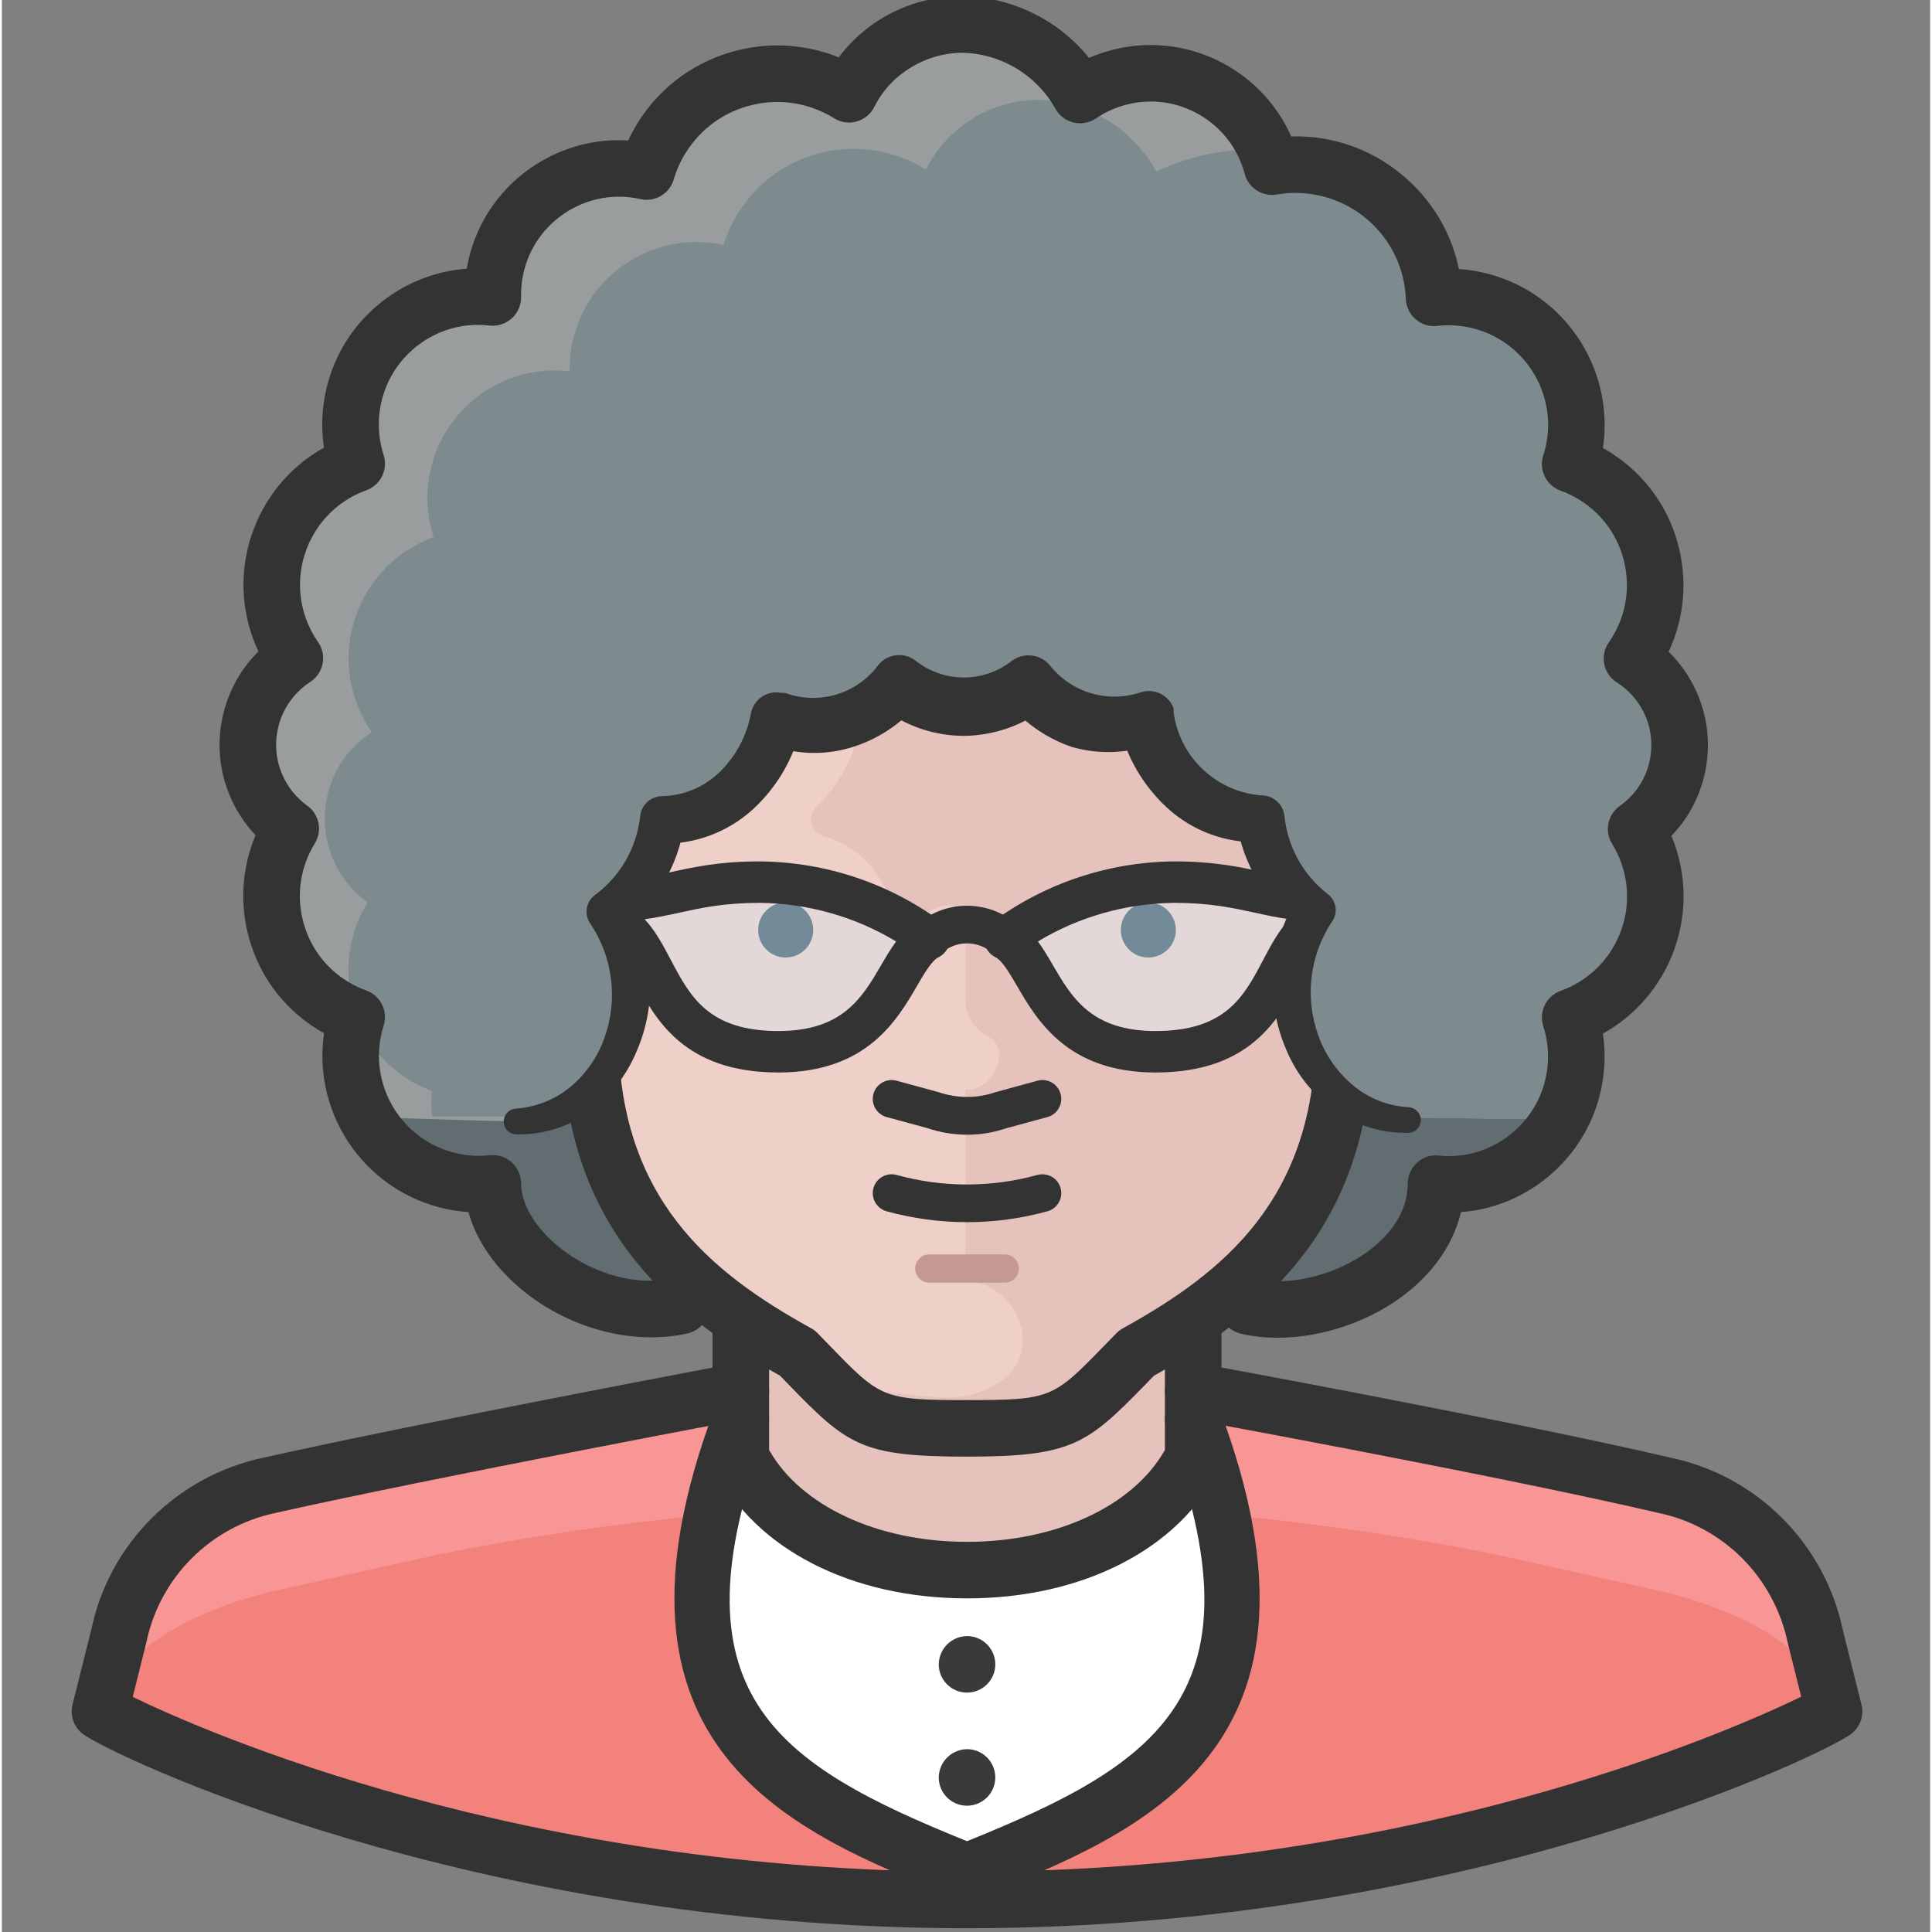
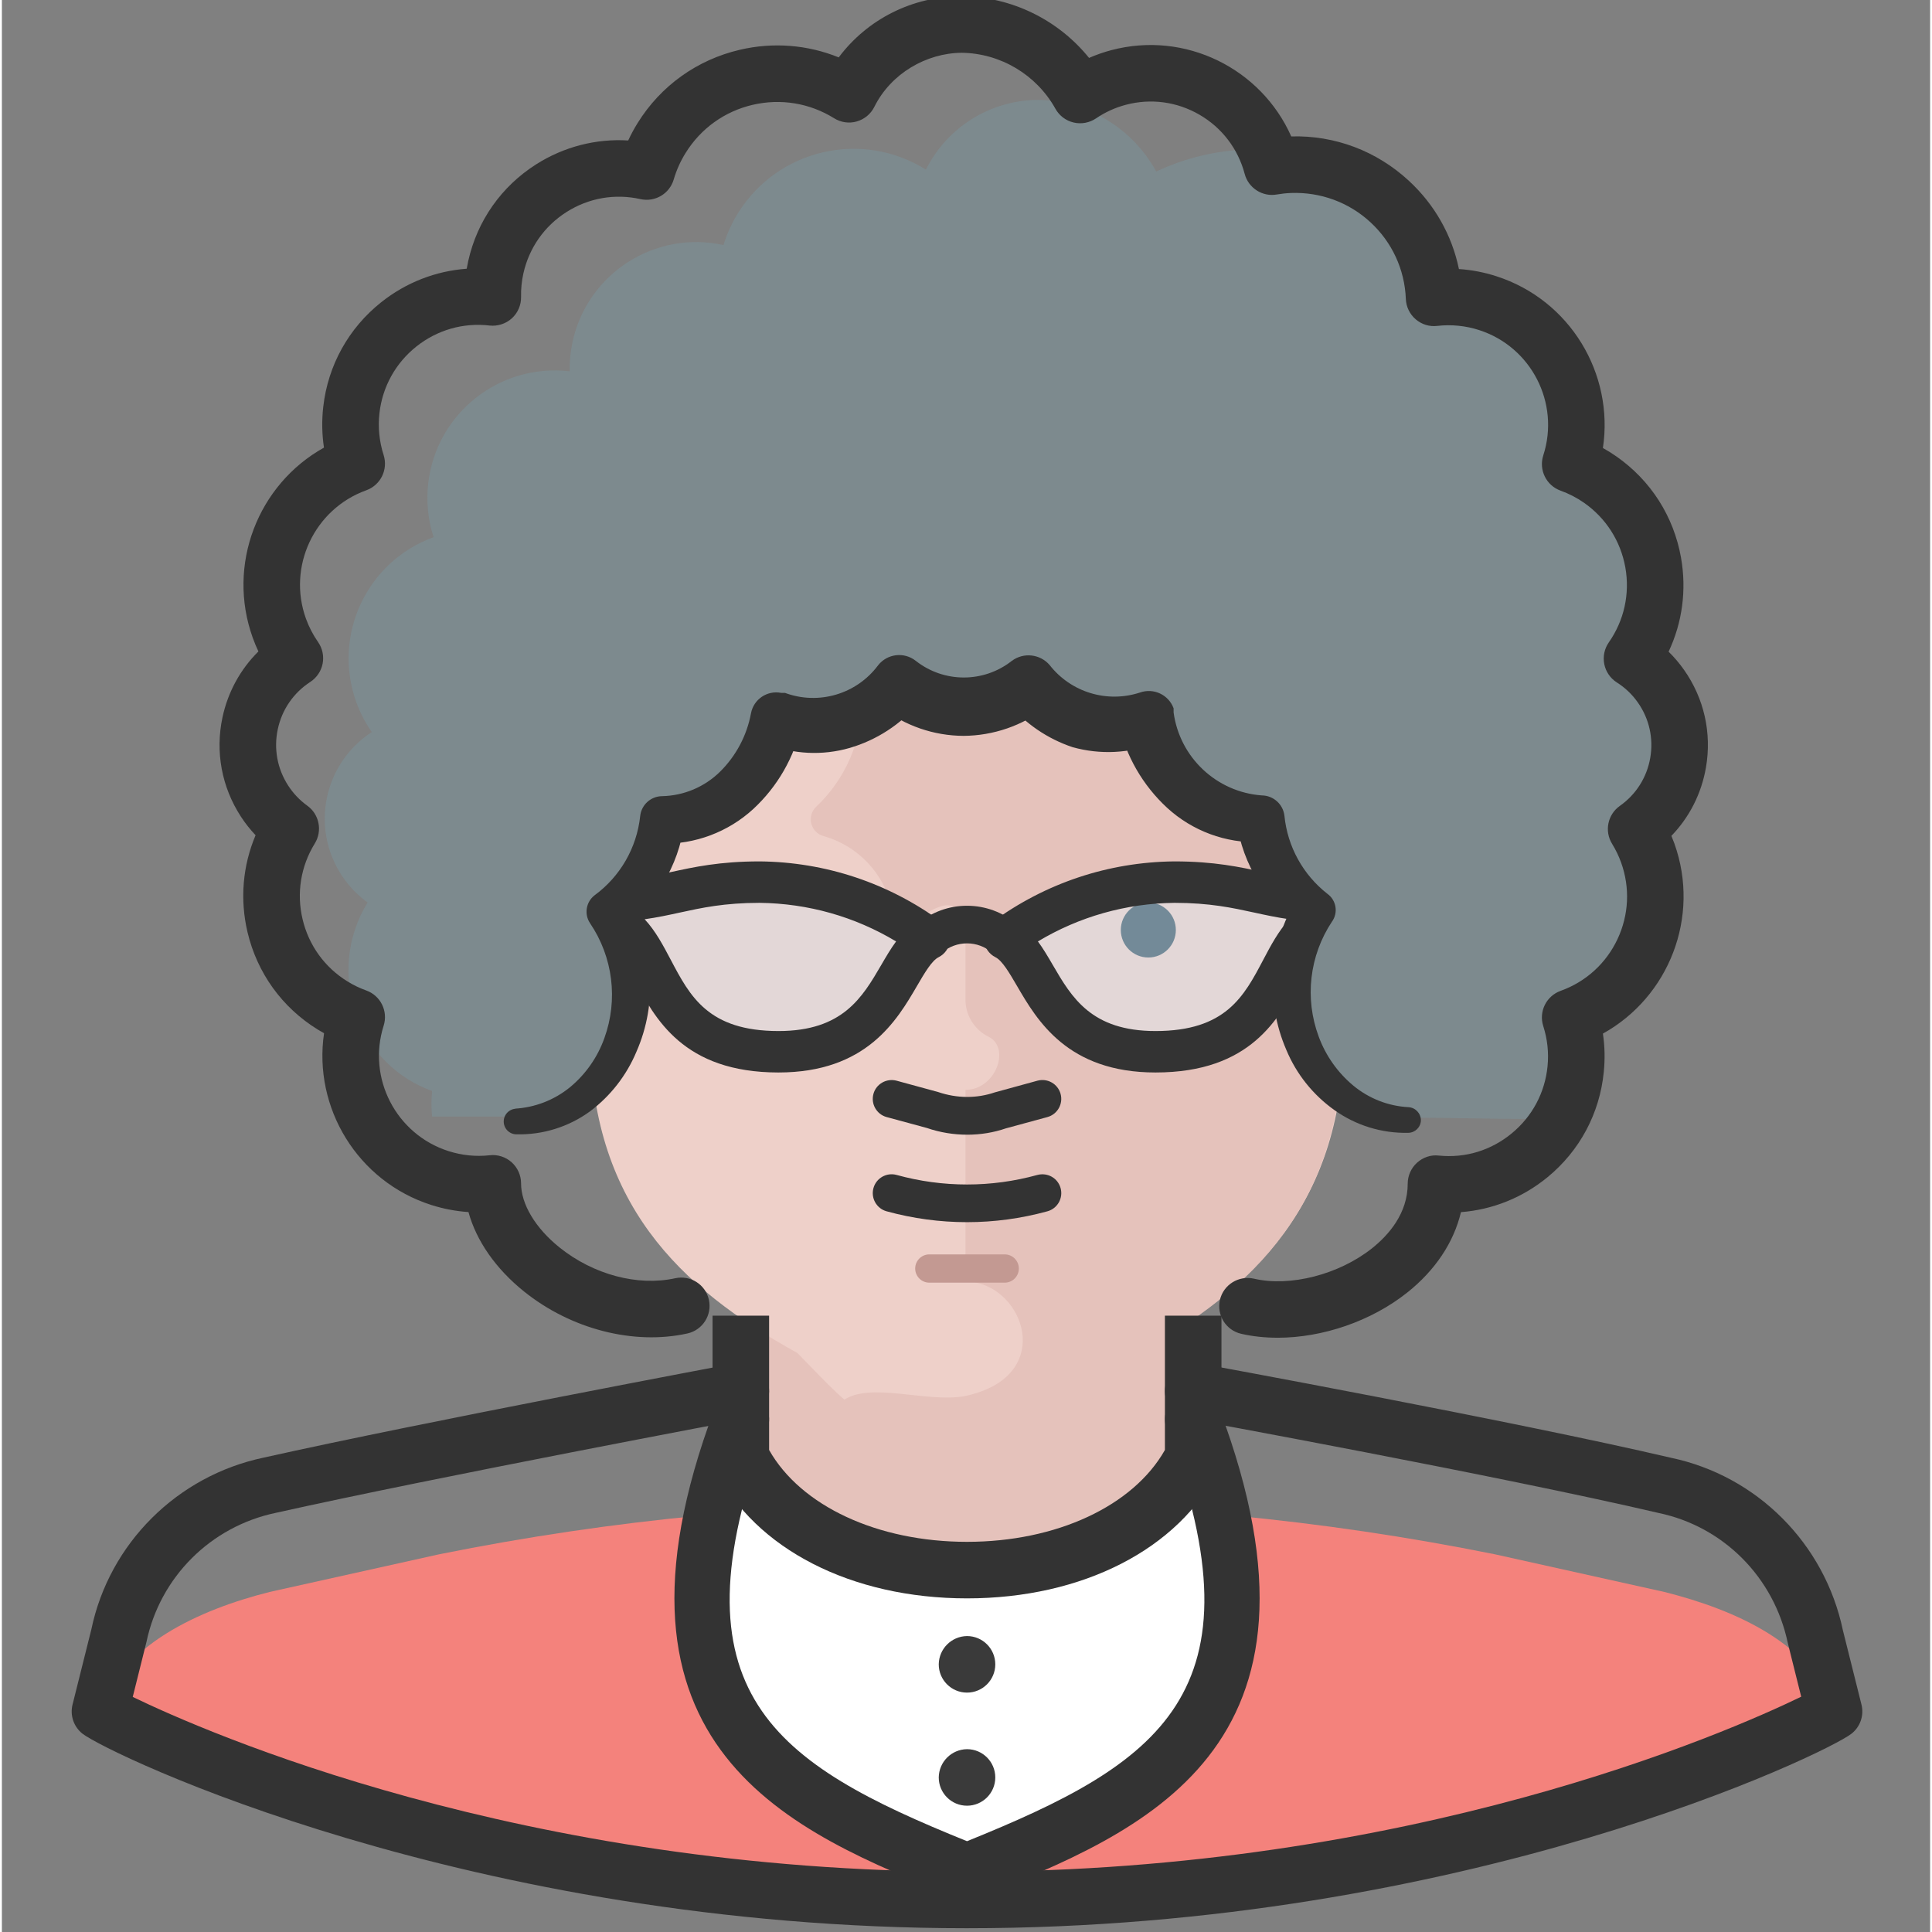
<svg xmlns="http://www.w3.org/2000/svg" height="511pt" viewBox="-18 1 511 512" width="511pt">
  <rect x="-18" y="1" width="511" height="512" fill="#808080" stroke="none" />
-   <path d="m426.984 198.508c-.004-9.309-4.75-17.969-12.59-22.98 10.707-15.469 6.848-36.691-8.625-47.398-2.52-1.746-5.266-3.141-8.156-4.152 5.746-17.797-4.023-36.887-21.82-42.633-4.594-1.484-9.453-1.969-14.246-1.422-.812-20.289-17.914-36.078-38.203-35.27-1.594.066-3.184.234-4.754.504-4.715-17.762-22.934-28.336-40.688-23.621-3.625.965-7.062 2.531-10.164 4.637-6.328-11.375-18.254-18.5-31.27-18.68-12.691-.039-24.309 7.121-29.969 18.48-16.918-10.516-39.156-5.328-49.672 11.59-1.719 2.77-3.059 5.762-3.977 8.891-18.039-4.031-35.93 7.324-39.961 25.363-.59 2.625-.855 5.312-.801 8.004-18.582-2.117-35.367 11.23-37.484 29.812-.547 4.797-.062 9.652 1.422 14.246-17.699 6.379-26.879 25.898-20.5 43.598 1.016 2.82 2.398 5.496 4.117 7.953-12.68 8.234-16.277 25.188-8.043 37.867 1.844 2.836 4.199 5.309 6.941 7.289-9.879 16.012-4.906 37 11.105 46.879 2.012 1.242 4.152 2.273 6.379 3.07-5.684 17.879 4.199 36.98 22.078 42.664 4.516 1.434 9.277 1.91 13.984 1.395 0 18.582 31.969 37.664 55.547 32.469h140.062c19.98 4.695 54.246-9.992 54.246-32.469 18.613 1.871 35.215-11.695 37.09-30.309.461-4.598-.023-9.242-1.422-13.648 17.707-6.355 26.91-25.863 20.551-43.574-.797-2.227-1.828-4.363-3.07-6.375 7.355-5.004 11.793-13.289 11.891-22.18zm0 0" fill="#616d71" />
-   <path d="m462.547 434.574c-4.203-20.07-19.887-35.754-39.961-39.961l-44.957-9.988c-45.977-9.816-92.848-14.84-139.863-14.984-47.012.145-93.883 5.168-139.863 14.984l-44.953 9.988c-20.074 4.207-35.758 19.891-39.961 39.961l-4.996 19.98c2.797 2.199 96.406 49.953 229.773 49.953 133.371 0 226.98-47.754 229.777-49.953zm0 0" fill="#f79694" />
  <path d="m467.543 454.555c-5.496-17.879-26.273-26.973-44.957-31.668l-44.957-9.988c-46.031-9.273-92.906-13.727-139.863-13.289-46.953-.441-93.828 4.012-139.863 13.289l-44.953 9.988c-18.684 4.695-39.461 14.188-44.957 31.668 2.797 2.199 96.406 49.953 229.777 49.953 133.367 0 226.977-47.453 229.773-49.953zm0 0" fill="#f4827c" />
  <path d="m297.711 377.133h-119.883c-29.973 79.922 9.988 99.902 59.941 119.883 49.949-19.98 89.91-39.961 59.941-119.883zm0 0" fill="#fff" />
  <path d="m177.828 380.43v-50.75h119.883v50.75c-16.688 58.742-103.199 58.742-119.883 0zm0 0" fill="#e5c2bb" />
  <path d="m237.77 512c-132.035 0-227.715-46.293-234.406-51.551-2.32-1.824-3.355-4.848-2.641-7.707l4.996-19.98c4.75-22.703 22.711-40.664 45.691-45.484 42.398-9.48 124.211-24.848 125.035-25.004 4.02-.75 7.98 1.914 8.746 5.98.762 4.07-1.914 7.992-5.984 8.75-.82.156-82.383 15.477-124.625 24.918-17.258 3.621-30.668 17.035-34.262 34.195l-3.641 14.586c18.965 9.18 102.922 46.312 221.09 46.312 117.57 0 201.297-36.77 221.07-46.371l-3.559-14.254c-3.66-17.434-17.074-30.848-34.234-34.438-42.254-9.875-123.863-24.793-124.684-24.938-4.07-.75-6.773-4.652-6.031-8.723.754-4.078 4.637-6.691 8.723-6.027.82.156 82.789 15.141 125.238 25.055 22.812 4.777 40.773 22.738 45.59 45.715l4.93 19.707c.719 2.867-.324 5.883-2.645 7.707-6.703 5.258-102.457 51.551-234.398 51.551zm0 0" fill="#333" />
  <path d="m342.664 189.715v-19.98c0-55.145-22.977-94.906-104.895-94.906-81.922 0-104.898 39.961-104.898 94.906v19.98c-27.973 0-29.371 22.578-24.977 44.957 3.598 18.68 12.887 37.461 29.973 39.961 0 44.953 23.477 67.531 54.945 84.918 17.082 17.48 17.582 19.98 44.957 19.98 27.371 0 27.871-2.598 44.953-19.98 31.473-17.387 54.949-39.965 54.949-84.918 17.082-2.5 26.371-21.281 29.969-39.961 4.395-22.379 2.996-44.957-24.977-44.957zm0 0" fill="#eed0c9" />
  <path d="m342.664 189.715v-19.98c0-55.145-22.977-94.906-104.895-94.906-9.289-.008-18.566.594-27.773 1.797v109.895c-.008 10.695-4.418 20.918-12.188 28.27-1.848 1.742-1.934 4.648-.191 6.496.59.633 1.352 1.082 2.188 1.297 8.957 2.539 15.836 9.727 17.984 18.781.523 2.598 3.055 4.277 5.648 3.754.75-.152 1.449-.48 2.043-.953 1.691-1.434 3.664-2.488 5.793-3.098 2.621-.664 5.285.926 5.945 3.547.105.406.156.828.152 1.246v20.582c.203 4.051 2.621 7.66 6.293 9.391 5.695 3.098 1.598 13.984-6.293 13.984v47.355c.008 1.836 1.297 3.418 3.094 3.797 13.188 2.996 19.98 24.973-3.094 29.969-9.992 2-25.477-3.996-32.57 1.301 7.691 6.492 13.688 7.793 32.668 7.793 27.375 0 27.875-2.598 44.957-19.98 31.469-17.387 54.945-39.961 54.945-84.918 17.086-2.5 26.375-21.281 29.973-39.961 4.691-22.879 3.293-45.457-24.68-45.457zm0 0" fill="#e5c2bb" />
  <path d="m182.82 234.77c-18.879 0-24.875 4.996-39.961 4.996v4.996c14.988 4.996 9.992 34.965 44.957 34.965 29.973 0 29.973-24.977 39.961-29.969-13.051-9.574-28.773-14.812-44.957-14.988zm0 0" fill="#e3d7d7" />
-   <path d="m197.008 247.457c0 4.031-3.266 7.293-7.293 7.293s-7.293-3.262-7.293-7.293c0-4.027 3.266-7.293 7.293-7.293s7.293 3.266 7.293 7.293zm0 0" fill="#738a98" />
  <path d="m187.816 285.219c-25.242 0-32.781-14.301-38.281-24.742-3.051-5.793-5.09-9.395-8.41-10.508-2.246-.746-3.758-2.844-3.758-5.207v-4.996c0-3.035 2.461-5.492 5.492-5.492 6.527 0 11.113-1.004 16.422-2.16 6.082-1.332 12.973-2.836 23.539-2.836h.059c17.445.184 34.094 5.738 48.148 16.047 1.547 1.133 2.391 2.988 2.223 4.898-.16 1.902-1.301 3.59-3.012 4.449-1.805.898-3.699 4.145-5.711 7.59-5.332 9.145-13.383 22.957-36.711 22.957zm-35.477-40.609c2.879 3.074 4.914 6.953 6.918 10.746 5.117 9.707 9.945 18.879 28.559 18.879 17.016 0 22.203-8.898 27.223-17.504 1.277-2.195 2.527-4.332 3.934-6.242-10.914-6.562-23.301-10.078-36.184-10.227-9.355.008-15.363 1.32-21.164 2.586-2.941.641-5.934 1.293-9.285 1.762zm0 0" fill="#333" />
  <path d="m292.715 234.77c18.883 0 24.875 4.996 39.961 4.996v4.996c-14.984 4.996-9.992 34.965-44.957 34.965-29.969 0-29.969-24.977-39.961-29.969 13.051-9.574 28.773-14.812 44.957-14.988zm0 0" fill="#e3d7d7" />
  <path d="m293.113 247.457c0 4.031-3.266 7.293-7.293 7.293-4.027 0-7.293-3.262-7.293-7.293 0-4.027 3.266-7.293 7.293-7.293 4.027 0 7.293 3.266 7.293 7.293zm0 0" fill="#738a98" />
  <g fill="#333">
    <path d="m287.719 285.219c-23.324 0-31.387-13.812-36.711-22.953-2.012-3.445-3.902-6.695-5.707-7.594-1.715-.855-2.855-2.547-3.016-4.449-.164-1.91.676-3.766 2.227-4.895 14.059-10.312 30.711-15.863 48.145-16.051h.059c10.566 0 17.453 1.504 23.543 2.836 5.305 1.156 9.891 2.16 16.418 2.16 3.035 0 5.492 2.457 5.492 5.492v4.996c0 2.367-1.512 4.461-3.758 5.211-3.324 1.109-5.355 4.711-8.406 10.508-5.504 10.438-13.035 24.738-38.285 24.738zm-31.16-34.73c1.414 1.91 2.664 4.047 3.941 6.242 5.012 8.605 10.203 17.504 27.219 17.504 18.613 0 23.445-9.172 28.555-18.879 2-3.793 4.051-7.672 6.918-10.746-3.344-.469-6.34-1.121-9.289-1.766-5.805-1.262-11.805-2.574-21.16-2.582-12.875.148-25.258 3.664-36.184 10.227zm0 0" />
    <path d="m244.469 253.523c-3.824-3.359-9.578-3.359-13.402 0l-6.578-7.527c7.574-6.617 18.988-6.617 26.559 0zm0 0" />
-     <path d="m237.77 387.023c-27.871 0-31.668-3.012-47.176-19.004l-2.387-2.457c-27.648-15.426-55.578-37.73-57.703-85.074-14.711-5.25-25.469-21.023-29.965-44.402-3.891-19.812-2.137-33.902 5.371-43.027 4.613-5.605 11.141-9.055 19.469-10.305v-13.02c0-68.902 36.762-102.398 112.391-102.398 75.629 0 112.387 33.5 112.387 102.402v13.02c8.332 1.246 14.859 4.695 19.477 10.301 7.512 9.133 9.258 23.219 5.363 43.059-4.508 23.355-15.258 39.121-29.961 44.371-2.125 47.355-30.059 69.648-57.715 85.082l-2.547 2.605c-15.152 15.551-19.328 18.848-47.004 18.848zm0-304.703c-67.367 0-97.406 26.961-97.406 87.414v19.98c0 4.137-3.355 7.492-7.492 7.492-7.379 0-12.414 1.758-15.387 5.367-4.422 5.379-5.172 15.691-2.238 30.656 1.426 7.387 7.316 31.598 23.703 33.988 3.684.535 6.41 3.699 6.41 7.414 0 44.07 24.547 63.707 51.078 78.359.637.355 1.223.801 1.734 1.32l3.184 3.277c13.48 13.902 14.008 14.449 36.414 14.449 22.32 0 22.848-.539 36.273-14.324l3.336-3.414c.508-.516 1.09-.953 1.727-1.309 26.527-14.652 51.07-34.289 51.07-78.359 0-3.715 2.734-6.879 6.41-7.414 16.379-2.391 22.273-26.602 23.699-33.965 2.945-14.984 2.195-25.297-2.234-30.676-2.965-3.613-8-5.367-15.387-5.367-4.137 0-7.492-3.359-7.492-7.492v-19.98c0-60.453-30.039-87.418-97.402-87.418zm0 0" />
  </g>
-   <path d="m426.984 198.508c-.004-9.309-4.75-17.969-12.59-22.98 10.707-15.469 6.848-36.691-8.625-47.398-2.52-1.746-5.266-3.141-8.156-4.152 5.746-17.797-4.023-36.887-21.82-42.633-4.594-1.484-9.453-1.969-14.246-1.422-.812-20.289-17.914-36.078-38.203-35.27-1.594.066-3.184.234-4.754.504-4.715-17.762-22.934-28.336-40.688-23.621-3.625.965-7.062 2.531-10.164 4.637-6.328-11.375-18.254-18.5-31.27-18.68-12.691-.039-24.309 7.121-29.969 18.48-16.918-10.516-39.156-5.328-49.672 11.59-1.719 2.77-3.059 5.762-3.977 8.891-18.039-4.031-35.93 7.324-39.961 25.363-.59 2.625-.855 5.312-.801 8.004-18.582-2.117-35.367 11.23-37.484 29.812-.547 4.797-.062 9.652 1.422 14.246-17.699 6.379-26.879 25.898-20.5 43.598 1.016 2.82 2.398 5.496 4.117 7.953-12.68 8.234-16.277 25.188-8.043 37.867 1.844 2.836 4.199 5.309 6.941 7.289-9.879 16.012-4.906 37 11.105 46.879 2.012 1.242 4.152 2.273 6.379 3.07-.602 2 1.898 24.578 1.699 26.574 8.09 0 29.969 1 39.961 1 18.156-1.176 31.949-16.801 30.867-34.965.051-7.285-1.996-14.426-5.895-20.578 7.918-5.828 13.113-14.633 14.387-24.379 15.082-.668 27.613-11.859 29.973-26.773 3.199 1.176 6.578 1.785 9.988 1.801 8.734-.105 16.957-4.141 22.379-10.992 10.176 7.988 24.492 7.988 34.664 0 5.453 6.863 13.715 10.902 22.48 10.992 3.41-.004 6.793-.613 9.988-1.801 2.434 14.875 14.922 26.031 29.973 26.773 1.273 9.773 6.512 18.586 14.484 24.379-3.977 6.121-6.059 13.277-5.992 20.578-.5 18.312 13.941 33.559 32.25 34.059.141.004.277.004.418.008 9.988 0 31.469.699 39.961 0 0-1.797 1-24.676 0-26.574 17.707-6.355 26.91-25.863 20.551-43.574-.797-2.227-1.828-4.363-3.07-6.375 7.355-5.004 11.793-13.289 11.891-22.18zm0 0" fill="#9a9d9e" />
  <path d="m415.496 220.684c12.266-8.645 15.199-25.598 6.555-37.863-2.051-2.91-4.652-5.387-7.656-7.293 10.707-15.469 6.848-36.691-8.625-47.398-2.52-1.742-5.262-3.141-8.156-4.148 5.746-17.801-4.023-36.891-21.82-42.637-4.594-1.484-9.449-1.969-14.246-1.422-.809-20.289-17.914-36.078-38.199-35.266-1.598.062-3.184.23-4.758.5-.453-1.555-1.055-3.059-1.797-4.496-9.953-.449-19.863 1.539-28.875 5.793-6.242-11.398-18.074-18.625-31.066-18.98-12.695-.039-24.309 7.121-29.973 18.48-16.871-10.582-39.129-5.488-49.715 11.387-1.684 2.68-3.004 5.57-3.93 8.594-18.109-3.977-36.012 7.48-39.988 25.586-.566 2.59-.828 5.234-.773 7.883-18.52-2.18-35.301 11.066-37.48 29.59-.57 4.836-.086 9.734 1.414 14.367-17.738 6.434-26.902 26.031-20.469 43.77 1.016 2.793 2.387 5.441 4.086 7.879-12.676 8.238-16.277 25.191-8.043 37.867 1.844 2.84 4.199 5.309 6.941 7.289-5.551 9.004-6.621 20.07-2.895 29.973 3.336 9.312 10.668 16.645 19.98 19.98-.23 2.258-.23 4.535 0 6.793h21.078c18.156-1.176 31.953-16.805 30.871-34.965.051-7.285-1.996-14.43-5.895-20.582 7.918-5.824 13.113-14.629 14.387-24.375 15.082-.668 27.609-11.863 29.969-26.773 3.199 1.176 6.582 1.785 9.992 1.797 8.734-.102 16.957-4.141 22.375-10.988 4.977 3.859 11.09 5.965 17.387 5.992 6.262-.035 12.34-2.141 17.281-5.992 5.453 6.863 13.711 10.902 22.477 10.988 3.41-.004 6.793-.609 9.992-1.797 1.738 8.844 6.867 16.66 14.285 21.777 2.074-.266 4.113-.734 6.094-1.398v4.695c2.949 1.074 6.055 1.648 9.191 1.699 1.273 9.77 6.512 18.586 14.484 24.375-3.973 6.121-6.059 13.281-5.992 20.582-1.164 18.281 12.715 34.039 30.996 35.203.891.055 1.781.078 2.672.062 9.988 0 31.469.699 39.961 0 0-1.801 1-24.676 0-26.574 17.77-6.176 27.172-25.59 20.996-43.363-.801-2.301-1.844-4.508-3.113-6.59zm0 0" fill="#7d8a8e" />
-   <path d="m237.77 324.887c-7.172 0-14.34-.965-21.309-2.879-2.656-.73-4.219-3.48-3.488-6.145.734-2.664 3.473-4.215 6.141-3.492 12.207 3.375 25.113 3.375 37.309 0 2.711-.703 5.406.828 6.148 3.492.73 2.664-.832 5.414-3.496 6.145-6.965 1.914-14.137 2.879-21.305 2.879zm0 0" fill="#333" />
+   <path d="m237.77 324.887c-7.172 0-14.34-.965-21.309-2.879-2.656-.73-4.219-3.48-3.488-6.145.734-2.664 3.473-4.215 6.141-3.492 12.207 3.375 25.113 3.375 37.309 0 2.711-.703 5.406.828 6.148 3.492.73 2.664-.832 5.414-3.496 6.145-6.965 1.914-14.137 2.879-21.305 2.879z" fill="#333" />
  <path d="m247.758 340.918h-19.98c-2.066 0-3.746-1.68-3.746-3.746 0-2.07 1.68-3.746 3.746-3.746h19.98c2.07 0 3.746 1.676 3.746 3.746 0 2.066-1.676 3.746-3.746 3.746zm0 0" fill="#c39992" />
  <path d="m237.84 301.707c-3.594 0-7.227-.586-10.68-1.773l-10.684-2.898c-2.664-.723-4.234-3.473-3.508-6.137.727-2.664 3.484-4.207 6.133-3.504l10.988 2.996c5.059 1.727 10.289 1.727 15.051.098l11.293-3.094c2.691-.723 5.414.859 6.137 3.504.723 2.664-.848 5.414-3.504 6.137l-10.996 2.992c-3.234 1.113-6.711 1.68-10.23 1.68zm0 0" fill="#333" />
  <path d="m237.77 504.508c-.949 0-1.891-.176-2.781-.539-43.676-17.461-98.023-39.207-64.176-129.473 1.449-3.871 5.766-5.824 9.645-4.379 3.879 1.453 5.836 5.777 4.383 9.648-26.285 70.105 2.148 88.633 52.93 109.172 50.777-20.539 79.219-39.066 52.926-109.172-1.453-3.871.508-8.195 4.379-9.648 3.863-1.434 8.188.508 9.648 4.379 33.855 90.266-20.496 112.012-64.176 129.473-.891.363-1.832.539-2.777.539zm0 0" fill="#333" />
  <path d="m237.77 434.574c4.137 0 7.492 3.355 7.492 7.492 0 4.141-3.355 7.492-7.492 7.492-4.141 0-7.492-3.352-7.492-7.492.051-4.113 3.375-7.438 7.492-7.492" fill="#3a3a3a" />
  <path d="m237.77 464.547c4.137 0 7.492 3.355 7.492 7.492 0 4.137-3.355 7.492-7.492 7.492-4.141 0-7.492-3.355-7.492-7.492.051-4.117 3.375-7.438 7.492-7.492" fill="#3a3a3a" />
  <path d="m320.07 355.512c-3.328 0-6.574-.34-9.648-1.043-4.027-.926-6.547-4.945-5.629-8.984.938-4.031 4.965-6.52 8.984-5.629 9.629 2.25 22.598-1.094 31.355-8.07 4.293-3.426 9.426-9.18 9.426-17.094 0-2.117.898-4.125 2.461-5.551 1.57-1.422 3.656-2.156 5.766-1.902 7.109.723 13.883-1.395 19.316-5.863 5.445-4.469 8.82-10.777 9.512-17.793.359-3.621-.027-7.199-1.133-10.652-1.238-3.855.801-7.98 4.605-9.348 6.676-2.391 12.02-7.25 15.055-13.668 3.023-6.422 3.375-13.641.977-20.316-.617-1.719-1.426-3.395-2.402-4.984-2.078-3.371-1.168-7.773 2.07-10.051 4.293-3.027 7.152-7.551 8.047-12.73.898-5.18-.273-10.398-3.305-14.691-1.484-2.117-3.355-3.895-5.551-5.285-1.719-1.098-2.93-2.848-3.328-4.852-.398-2.008.031-4.09 1.199-5.762 4.07-5.82 5.621-12.875 4.383-19.863-1.25-6.992-5.133-13.078-10.957-17.145-1.914-1.336-4-2.414-6.195-3.203-3.805-1.367-5.836-5.504-4.594-9.352 4.469-13.84-3.152-28.738-16.996-33.203-3.543-1.152-7.375-1.539-11.094-1.109-2.086.254-4.145-.398-5.727-1.754-1.582-1.359-2.527-3.309-2.605-5.391-.312-7.812-3.648-15.035-9.395-20.34-5.746-5.301-13.23-8.012-21.016-7.742-1.277.051-2.543.188-3.805.402-3.766.676-7.512-1.711-8.496-5.465-1.766-6.652-6.02-12.219-11.973-15.676-5.969-3.461-12.906-4.391-19.551-2.621-2.809.742-5.465 1.953-7.871 3.594-1.75 1.176-3.906 1.578-5.945 1.09-2.047-.484-3.793-1.805-4.816-3.645-5.016-9.012-14.527-14.691-24.824-14.836-9.371.082-18.746 5.457-23.164 14.332-.938 1.891-2.633 3.293-4.66 3.871-2.027.59-4.207.266-6-.852-6.48-4.023-14.137-5.285-21.578-3.555-7.434 1.73-13.746 6.258-17.77 12.742-1.371 2.195-2.43 4.559-3.156 7.039-1.113 3.789-4.945 6.066-8.824 5.203-6.773-1.516-13.73-.297-19.586 3.422-5.855 3.715-9.914 9.492-11.43 16.262-.453 2.023-.66 4.117-.617 6.223.043 2.164-.852 4.242-2.449 5.695-1.602 1.453-3.785 2.137-5.895 1.902-7.012-.816-13.887 1.18-19.402 5.559-5.512 4.387-8.984 10.656-9.785 17.656-.426 3.699-.043 7.535 1.105 11.09 1.238 3.844-.789 7.98-4.59 9.352-13.785 4.969-20.961 20.227-15.996 34.016.797 2.199 1.879 4.289 3.211 6.199 1.164 1.664 1.598 3.73 1.215 5.723-.391 1.996-1.57 3.742-3.273 4.852-4.453 2.891-7.512 7.344-8.617 12.539-1.105 5.195-.117 10.508 2.777 14.961 1.348 2.074 3.043 3.855 5.039 5.293 3.191 2.297 4.059 6.668 1.996 10.016-3.727 6.039-4.879 13.172-3.238 20.078 1.633 6.902 5.859 12.766 11.898 16.48 1.559.969 3.227 1.777 4.98 2.402 3.793 1.363 5.828 5.48 4.609 9.328-4.426 13.898 3.297 28.816 17.207 33.246 3.543 1.121 7.207 1.504 10.895 1.094 2.113-.246 4.23.438 5.82 1.863 1.586 1.422 2.492 3.453 2.492 5.578 0 5.516 3.801 11.855 10.172 16.977 8.996 7.23 20.738 10.352 30.676 8.176 4.039-.887 8.039 1.66 8.93 5.707.887 4.039-1.664 8.039-5.711 8.93-14.223 3.141-30.832-1.125-43.285-11.133-7.523-6.051-12.637-13.445-14.719-21.043-3.312-.227-6.594-.84-9.809-1.863-19.613-6.246-31.371-25.797-28.465-45.531-.562-.312-1.125-.637-1.672-.977-9.434-5.816-16.043-14.977-18.605-25.781-2.059-8.703-1.293-17.629 2.133-25.711-1.445-1.523-2.746-3.18-3.906-4.957-5.074-7.812-6.809-17.129-4.875-26.242 1.434-6.742 4.742-12.77 9.531-17.508-.555-1.176-1.055-2.379-1.496-3.609-6.996-19.414 1.398-40.684 18.867-50.406-.539-3.574-.605-7.199-.184-10.84 1.246-10.969 6.703-20.805 15.344-27.68 6.59-5.242 14.445-8.289 22.668-8.887.117-.68.25-1.363.402-2.039 2.383-10.672 8.785-19.777 18.023-25.641 7.367-4.668 15.859-6.832 24.371-6.312.738-1.586 1.57-3.129 2.496-4.617 6.137-9.879 15.762-16.773 27.094-19.418 8.844-2.066 17.938-1.336 26.199 2.016 7.625-10.148 19.555-16.203 32.598-16.203h.133c13.199.18 25.496 6.293 33.613 16.344 1.902-.832 3.863-1.516 5.875-2.051 19.617-5.203 39.727 4.863 47.707 22.855 11.551-.324 22.605 3.848 31.141 11.727 6.859 6.324 11.445 14.461 13.297 23.422 3.375.219 6.703.859 9.961 1.918 19.523 6.301 31.16 25.844 28.195 45.508 1.223.676 2.41 1.418 3.562 2.223 9.113 6.355 15.191 15.879 17.133 26.805 1.52 8.582.359 17.227-3.289 24.949 1.504 1.461 2.859 3.07 4.086 4.805 5.328 7.566 7.395 16.758 5.816 25.883-1.199 6.926-4.379 13.18-9.16 18.121.281.672.547 1.348.789 2.023 6.965 19.426-1.453 40.688-18.938 50.375.5 3.348.578 6.742.234 10.148-1.074 10.984-6.371 20.898-14.906 27.91-6.625 5.434-14.586 8.617-22.945 9.258-1.895 7.992-6.773 15.359-14.195 21.281-9.602 7.648-22.508 12.008-34.402 12.008zm0 0" fill="#333" />
  <path d="m117.887 294.812c5.371-.301 10.512-2.293 14.684-5.695 4.141-3.434 7.281-7.922 9.09-12.988 3.695-10.176 2.281-21.508-3.793-30.469-1.602-2.398-1.082-5.625 1.199-7.395 6.801-4.98 11.188-12.598 12.086-20.98.305-2.98 2.797-5.258 5.793-5.293 5.77-.117 11.277-2.441 15.387-6.496 4.246-4.203 7.105-9.605 8.191-15.484.703-3.684 4.258-6.105 7.945-5.402.016.004.031.008.047.008h1c8.934 3.312 18.977.344 24.676-7.293 2.41-3.086 6.867-3.637 9.957-1.227.012.012.023.02.035.027 7.469 5.891 18.004 5.891 25.473 0 3.105-2.301 7.461-1.82 9.992 1.102 5.652 7.246 15.246 10.164 23.977 7.293 3.613-1.273 7.574.598 8.891 4.195v1.098c1.621 11.93 11.371 21.098 23.375 21.98 3.074.027 5.645 2.34 5.996 5.395.809 8.16 4.922 15.633 11.387 20.68 2.375 1.711 2.91 5.02 1.203 7.391h-.004c-5.977 9.012-7.277 20.34-3.496 30.473 1.867 5.062 5.039 9.543 9.191 12.988 4.125 3.41 9.242 5.406 14.586 5.691 1.852.105 3.301 1.641 3.297 3.5-.055 1.836-1.559 3.297-3.395 3.297-6.969.152-13.805-1.953-19.484-5.996-5.68-4.02-10.113-9.559-12.785-15.984-5.609-12.973-4.605-27.859 2.699-39.961l1.496 7.594c-9.449-6.531-15.75-16.707-17.383-28.074l6.195 5.395c-9.066.301-17.891-2.961-24.578-9.09-6.477-5.969-10.973-13.777-12.887-22.379l9.992 5.195c-7.078 2.758-14.863 3.145-22.18 1.098-6.672-2.23-12.59-6.277-17.082-11.688l9.988 1.199c-6.25 4.805-13.895 7.434-21.777 7.492-7.934-.027-15.633-2.699-21.879-7.594l9.988-1.098c-4.801 5.664-11.156 9.797-18.281 11.887-7.246 2.094-14.98 1.707-21.98-1.098l9.191-4.996c-1.895 8.555-6.355 16.328-12.785 22.281-6.664 6.113-15.438 9.406-24.477 9.191l6.195-5.297c-1.539 11.25-7.648 21.371-16.887 27.973l1.5-7.492c7.383 12.078 8.391 27.004 2.699 39.961-2.621 6.262-6.863 11.711-12.289 15.785-5.648 4.117-12.496 6.262-19.48 6.094-1.879 0-3.398-1.52-3.398-3.398 0-1.875 1.52-3.395 3.398-3.395zm0 0" fill="#333" />
  <path d="m237.77 424.586c-30.586 0-56.121-13.074-66.645-34.117-.52-1.035-.789-2.188-.789-3.348v-37.461h14.984v35.598c8.391 14.84 28.73 24.344 52.449 24.344 23.715 0 44.059-9.504 52.445-24.344v-35.598h14.988v37.461c0 1.16-.273 2.312-.789 3.348-10.52 21.043-36.062 34.117-66.645 34.117zm0 0" fill="#333" />
</svg>